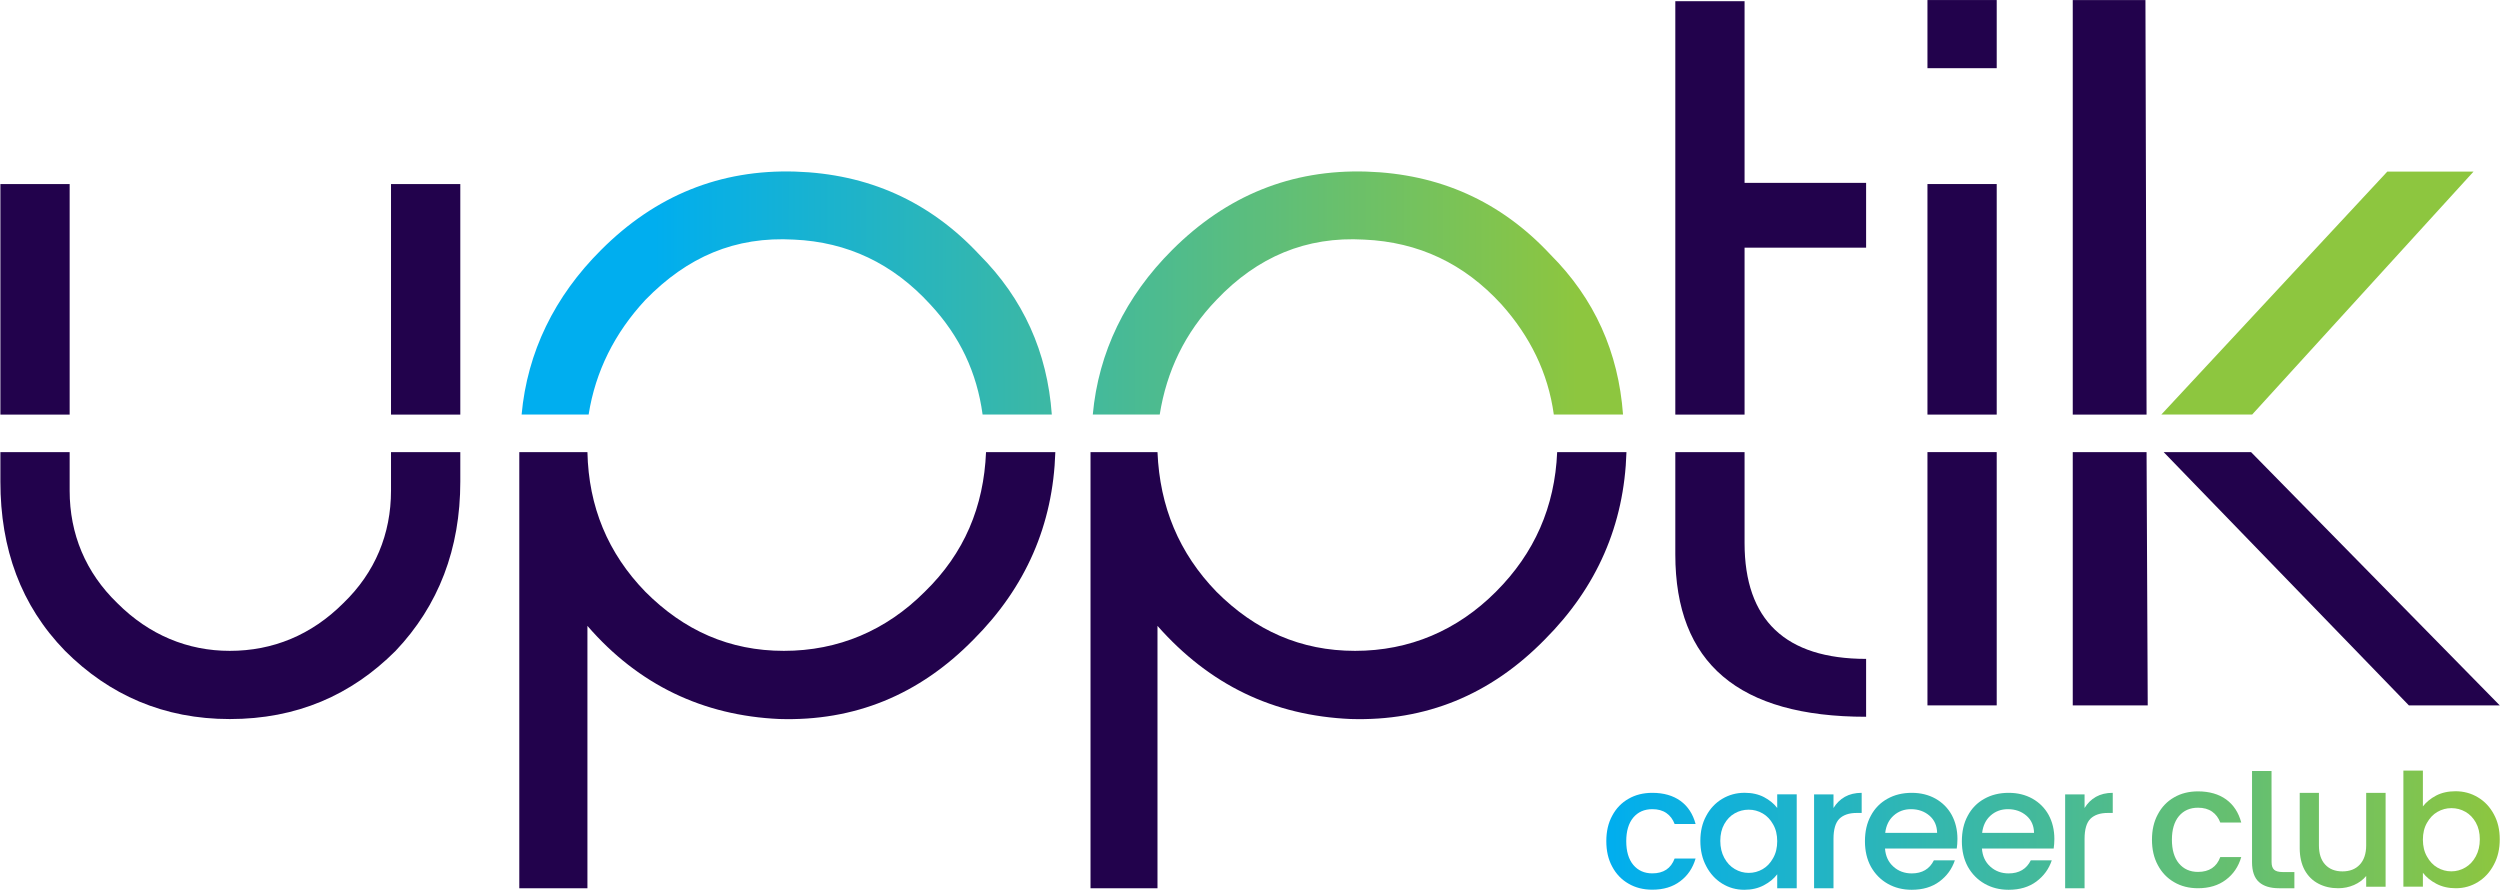
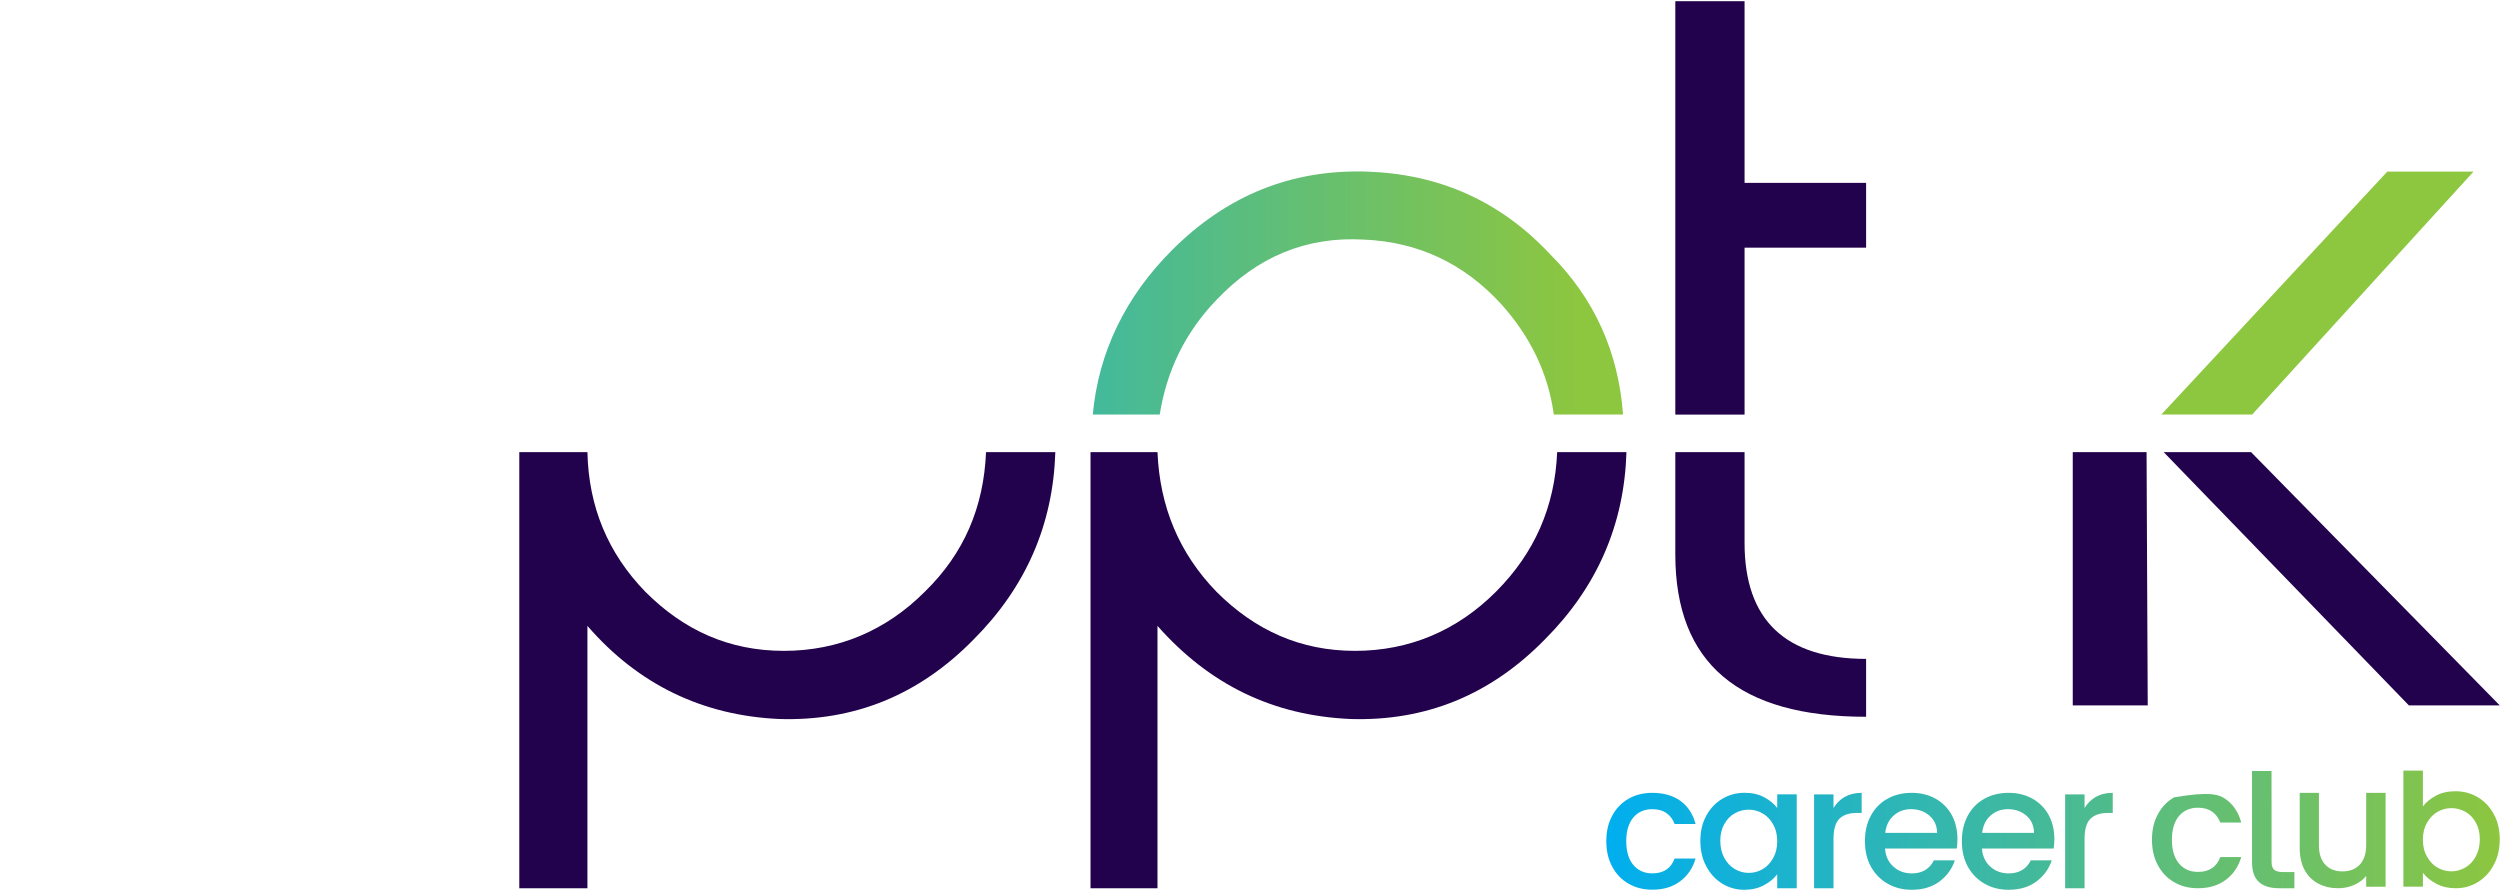
<svg xmlns="http://www.w3.org/2000/svg" width="4620" height="1645" viewBox="0 0 4620 1645" fill="none">
-   <path d="M1469.76 317.08C1331.14 312.871 1211.49 361.075 1110.82 461.93C1024.68 547.697 974.42 650.855 963.94 766.084H1087.79C1100.34 686.353 1135.99 615.119 1192.67 554.209C1270.32 474.478 1358.53 436.597 1467.45 442.792C1566.14 447.239 1650.06 486.945 1719.21 562.626C1773.91 621.392 1805.35 688.576 1815.83 766.084H1943.74C1935.48 650.855 1891.26 552.144 1809.56 470.269C1717.31 371.558 1603.93 321.368 1469.76 317.08Z" fill="url(#paint0_linear_12785_36453)" />
  <path d="M2525.14 317.08C2386.75 312.871 2267.11 361.075 2166.2 461.93C2080.21 547.697 2029.96 650.855 2019.48 766.084H2143.17C2155.88 686.353 2189.38 615.119 2248.05 554.209C2323.71 474.478 2413.91 436.597 2521.01 442.792C2621.52 447.239 2705.6 486.945 2774.83 562.626C2827.31 621.392 2860.81 688.576 2871.45 766.084H2999.35C2990.86 650.855 2946.87 552.144 2865.02 470.269C2772.92 371.558 2659.55 321.368 2525.14 317.08Z" fill="url(#paint1_linear_12785_36453)" />
  <path d="M4411.76 317.08L3994.15 766.084H4161.99L4571.11 317.08H4411.76Z" fill="url(#paint2_linear_12785_36453)" />
-   <path d="M722.584 835.491V906.804C722.584 986.615 693.287 1058.01 634.457 1114.63C575.626 1173.47 504.331 1202.78 424.62 1202.78C346.973 1202.78 275.598 1173.47 216.847 1114.63C158.095 1057.93 128.72 986.615 128.72 906.804V835.491H0.737V890.127C0.737 1013.93 38.529 1118.92 120.304 1202.86C202.159 1284.73 302.909 1328.81 424.62 1328.81C548.394 1328.81 649.145 1284.73 730.999 1202.86C810.711 1118.92 850.646 1013.93 850.646 890.127V835.491H722.584ZM722.584 340.11V766.163H850.646V340.11H722.584ZM0.737 340.11V766.163H128.72V340.11H0.737Z" fill="#22024C" />
  <path d="M1950.25 835.491C1946.04 969.859 1895.62 1085.25 1799.08 1181.89C1698.33 1284.65 1578.76 1332.94 1440.22 1328.73C1299.62 1322.45 1180.05 1265.83 1085.57 1156.64V1641.46H959.653V835.491H1085.57C1087.72 936.267 1123.36 1022.35 1192.67 1093.66C1263.97 1165.14 1347.89 1202.78 1448.64 1202.78C1549.39 1202.78 1637.6 1165.06 1708.89 1093.66C1782.25 1022.35 1817.98 936.267 1822.19 835.491H1950.25Z" fill="#22024C" />
  <path d="M3005.7 835.491C3001.58 969.859 2951.16 1085.25 2854.7 1181.89C2753.95 1284.65 2634.38 1332.94 2495.84 1328.73C2353.09 1322.45 2235.59 1265.83 2139.04 1156.64V1641.46H2015.27V835.491H2139.04C2143.25 936.267 2178.9 1022.35 2248.13 1093.66C2319.59 1165.14 2403.5 1202.78 2504.18 1202.78C2604.85 1202.78 2693.05 1165.06 2764.35 1093.66C2835.8 1022.35 2873.43 936.267 2877.64 835.491H3005.7Z" fill="#22024C" />
  <path d="M3223.96 1003.45V835.491H3095.98V1024.49C3095.98 1225.97 3213.48 1324.6 3448.56 1324.6V1217.63C3299.62 1217.55 3223.96 1146.08 3223.96 1003.45ZM3223.96 337.966V2.206H3095.98V766.163H3223.96V457.721H3448.56V337.966H3223.96Z" fill="#22024C" />
-   <path d="M3561.94 0.062V126.011H3689.92V0.062H3561.94ZM3561.94 835.491V1303.55H3689.92V835.491H3561.94ZM3561.94 340.11V766.163H3689.92V340.11H3561.94Z" fill="#22024C" />
-   <path d="M3966.85 766.163H3830.45V0.062H3964.78L3966.85 766.163Z" fill="#22024C" />
  <path d="M3968.99 1303.55H3830.45V835.491H3966.85L3968.99 1303.55Z" fill="#22024C" />
  <path d="M4619.54 1303.55H4451.62L3998.44 835.491H4159.93L4619.54 1303.55Z" fill="#22024C" />
  <path d="M2979.34 1507.49C2986.49 1493.99 2996.57 1483.5 3009.43 1476.2C3022.14 1468.81 3036.9 1465.16 3053.5 1465.16C3074.38 1465.16 3091.84 1470.16 3105.58 1480.09C3119.31 1490.1 3128.52 1504.31 3133.45 1522.74H3094.7C3091.45 1514.16 3086.52 1507.41 3079.54 1502.56C3072.55 1497.72 3063.98 1495.34 3053.5 1495.34C3038.73 1495.34 3027.06 1500.5 3018.25 1510.9C3009.67 1521.31 3005.31 1535.84 3005.31 1554.5C3005.31 1573.16 3009.59 1587.77 3018.25 1598.26C3027.06 1608.74 3038.73 1613.98 3053.5 1613.98C3074.22 1613.98 3087.95 1604.85 3094.7 1586.58H3133.45C3128.29 1604.21 3118.92 1618.19 3104.94 1628.59C3091.21 1639 3073.98 1644.16 3053.5 1644.16C3036.9 1644.16 3022.14 1640.43 3009.43 1632.96C2996.49 1625.5 2986.49 1615.01 2979.34 1601.51C2971.96 1587.93 2968.47 1572.29 2968.47 1554.42C2968.47 1536.71 2971.96 1520.99 2979.34 1507.49Z" fill="url(#paint3_linear_12785_36453)" />
-   <path d="M3987.72 1504.79C3994.87 1491.29 4004.95 1480.8 4017.81 1473.5C4030.51 1466.11 4045.28 1462.46 4061.88 1462.46C4082.76 1462.46 4100.22 1467.46 4113.96 1477.39C4127.69 1487.4 4136.9 1501.61 4141.82 1520.04H4103.08C4099.83 1511.46 4094.9 1504.71 4087.92 1499.86C4080.93 1495.02 4072.36 1492.64 4061.88 1492.64C4047.11 1492.64 4035.44 1497.8 4026.62 1508.2C4018.05 1518.61 4013.68 1533.14 4013.68 1551.8C4013.68 1570.46 4017.97 1585.07 4026.62 1595.56C4035.44 1606.04 4047.11 1611.28 4061.88 1611.28C4082.6 1611.28 4096.33 1602.15 4103.08 1583.88H4141.82C4136.66 1601.51 4127.3 1615.49 4113.32 1625.89C4099.59 1636.3 4082.36 1641.46 4061.88 1641.46C4045.28 1641.46 4030.51 1637.73 4017.81 1630.26C4004.87 1622.8 3994.87 1612.31 3987.72 1598.81C3980.34 1585.23 3976.84 1569.59 3976.84 1551.72C3976.84 1534.01 3980.34 1518.29 3987.72 1504.79Z" fill="url(#paint4_linear_12785_36453)" />
+   <path d="M3987.72 1504.79C3994.87 1491.29 4004.95 1480.8 4017.81 1473.5C4082.76 1462.46 4100.22 1467.46 4113.96 1477.39C4127.69 1487.4 4136.9 1501.61 4141.82 1520.04H4103.08C4099.83 1511.46 4094.9 1504.71 4087.92 1499.86C4080.93 1495.02 4072.36 1492.64 4061.88 1492.64C4047.11 1492.64 4035.44 1497.8 4026.62 1508.2C4018.05 1518.61 4013.68 1533.14 4013.68 1551.8C4013.68 1570.46 4017.97 1585.07 4026.62 1595.56C4035.44 1606.04 4047.11 1611.28 4061.88 1611.28C4082.6 1611.28 4096.33 1602.15 4103.08 1583.88H4141.82C4136.66 1601.51 4127.3 1615.49 4113.32 1625.89C4099.59 1636.3 4082.36 1641.46 4061.88 1641.46C4045.28 1641.46 4030.51 1637.73 4017.81 1630.26C4004.87 1622.8 3994.87 1612.31 3987.72 1598.81C3980.34 1585.23 3976.84 1569.59 3976.84 1551.72C3976.84 1534.01 3980.34 1518.29 3987.72 1504.79Z" fill="url(#paint4_linear_12785_36453)" />
  <path d="M3153.13 1507.65C3160.28 1494.23 3170.13 1483.74 3182.67 1476.28C3195.13 1468.81 3208.87 1465.08 3224.03 1465.08C3237.77 1465.08 3249.68 1467.78 3259.92 1473.1C3269.92 1478.42 3278.18 1485.09 3284.29 1493.11V1467.94H3320.34V1641.46H3284.29V1615.65C3278.18 1623.83 3269.76 1630.66 3259.28 1636.14C3248.8 1641.62 3236.97 1644.32 3223.4 1644.32C3208.47 1644.32 3194.9 1640.51 3182.43 1632.8C3170.13 1625.18 3160.28 1614.46 3153.13 1600.72C3145.75 1586.98 3142.26 1571.42 3142.26 1553.94C3142.26 1536.47 3145.75 1521.07 3153.13 1507.65ZM3276.67 1523.37C3271.75 1514.56 3265.4 1507.81 3257.38 1503.2C3249.36 1498.59 3240.79 1496.29 3231.58 1496.29C3222.37 1496.29 3213.71 1498.51 3205.77 1503.04C3197.75 1507.57 3191.4 1514.16 3186.48 1522.89C3181.56 1531.63 3179.1 1541.95 3179.1 1553.87C3179.1 1565.78 3181.56 1576.34 3186.48 1585.39C3191.4 1594.45 3197.75 1601.27 3205.93 1606.04C3213.95 1610.73 3222.52 1613.11 3231.58 1613.11C3240.79 1613.11 3249.44 1610.8 3257.38 1606.2C3265.4 1601.59 3271.75 1594.76 3276.67 1585.87C3281.83 1576.97 3284.29 1566.49 3284.29 1554.58C3284.29 1542.59 3281.83 1532.19 3276.67 1523.37Z" fill="url(#paint5_linear_12785_36453)" />
  <path d="M4608.66 1504.79C4601.52 1491.37 4591.67 1480.88 4579.13 1473.42C4566.66 1465.95 4552.93 1462.22 4537.76 1462.22C4524.03 1462.22 4512.12 1464.92 4501.88 1470.24C4491.87 1475.56 4483.62 1482.23 4477.5 1490.25V1424.07H4441.46V1638.6H4477.5V1612.79C4483.62 1620.97 4492.03 1627.8 4502.51 1633.28C4512.99 1638.76 4524.82 1641.46 4538.4 1641.46C4553.32 1641.46 4566.9 1637.65 4579.36 1629.94C4591.67 1622.32 4601.52 1611.6 4608.66 1597.86C4616.04 1584.12 4619.54 1568.56 4619.54 1551.09C4619.54 1533.61 4616.04 1518.21 4608.66 1504.79ZM4485.12 1520.51C4490.05 1511.7 4496.4 1504.95 4504.42 1500.34C4512.44 1495.73 4521.01 1493.43 4530.22 1493.43C4539.43 1493.43 4548.08 1495.65 4556.02 1500.18C4564.04 1504.71 4570.39 1511.3 4575.32 1520.03C4580.24 1528.77 4582.7 1539.09 4582.7 1551.01C4582.7 1562.92 4580.24 1573.48 4575.32 1582.53C4570.39 1591.59 4564.04 1598.42 4555.86 1603.18C4547.85 1607.87 4539.27 1610.25 4530.22 1610.25C4521.01 1610.25 4512.36 1607.95 4504.42 1603.34C4496.4 1598.73 4490.05 1591.9 4485.12 1583.01C4479.96 1574.12 4477.5 1563.63 4477.5 1551.72C4477.5 1539.73 4479.96 1529.33 4485.12 1520.51Z" fill="url(#paint6_linear_12785_36453)" />
  <path d="M3409.26 1472.55C3418.07 1467.62 3428.31 1465.16 3440.38 1465.16V1502.33H3431.17C3417.2 1502.33 3406.56 1505.9 3399.18 1513.05C3392.03 1520.19 3388.3 1532.58 3388.3 1550.21V1641.54H3352.41V1468.02H3388.3V1493.19C3393.7 1484.3 3400.69 1477.47 3409.26 1472.55Z" fill="url(#paint7_linear_12785_36453)" />
  <path d="M3616.08 1568.08H3483.49C3484.52 1581.98 3489.61 1593.1 3498.89 1601.43C3508.1 1609.85 3519.62 1614.06 3532.87 1614.06C3552.17 1614.06 3565.9 1605.96 3573.84 1589.84H3612.59C3607.27 1605.8 3597.82 1618.83 3584.08 1629.07C3570.35 1639.23 3553.36 1644.32 3532.87 1644.32C3516.28 1644.32 3501.51 1640.58 3488.41 1633.12C3475.31 1625.65 3465.07 1615.17 3457.45 1601.67C3450.07 1588.09 3446.42 1572.45 3446.42 1554.58C3446.42 1536.71 3449.91 1521.07 3457.29 1507.49C3464.44 1493.99 3474.68 1483.5 3487.86 1476.2C3500.96 1468.81 3515.96 1465.16 3532.95 1465.16C3549.31 1465.16 3563.92 1468.73 3576.78 1475.88C3589.48 1483.03 3599.57 1493.03 3606.71 1505.9C3613.7 1518.84 3617.35 1533.61 3617.35 1550.45C3617.27 1556.96 3616.87 1562.84 3616.08 1568.08ZM3579.8 1539.09C3579.56 1525.91 3574.87 1515.27 3565.66 1507.33C3556.45 1499.39 3544.94 1495.34 3531.45 1495.34C3518.98 1495.34 3508.26 1499.31 3499.45 1507.17C3490.64 1515.03 3485.48 1525.67 3483.89 1539.09H3579.8Z" fill="url(#paint8_linear_12785_36453)" />
  <path d="M3795.19 1568.08H3662.6C3663.64 1581.98 3668.72 1593.1 3678.01 1601.43C3687.22 1609.85 3698.73 1614.06 3711.99 1614.06C3731.28 1614.06 3745.01 1605.96 3752.95 1589.84H3791.7C3786.38 1605.8 3776.93 1618.83 3763.2 1629.07C3749.46 1639.23 3732.47 1644.32 3711.99 1644.32C3695.39 1644.32 3680.63 1640.58 3667.53 1633.12C3654.43 1625.65 3644.18 1615.17 3636.56 1601.67C3629.18 1588.09 3625.53 1572.45 3625.53 1554.58C3625.53 1536.71 3629.02 1521.07 3636.4 1507.49C3643.55 1493.99 3653.79 1483.5 3666.97 1476.2C3680.07 1468.81 3695.08 1465.16 3712.07 1465.16C3728.42 1465.16 3743.03 1468.73 3755.89 1475.88C3768.59 1483.03 3778.68 1493.03 3785.82 1505.9C3792.81 1518.84 3796.46 1533.61 3796.46 1550.45C3796.38 1556.96 3795.99 1562.84 3795.19 1568.08ZM3758.91 1539.09C3758.67 1525.91 3753.99 1515.27 3744.78 1507.33C3735.57 1499.39 3724.05 1495.34 3710.56 1495.34C3698.09 1495.34 3687.37 1499.31 3678.56 1507.17C3669.75 1515.03 3664.59 1525.67 3663 1539.09H3758.91Z" fill="url(#paint9_linear_12785_36453)" />
  <path d="M3873.24 1472.55C3882.05 1467.62 3892.29 1465.16 3904.36 1465.16V1502.33H3895.15C3881.18 1502.33 3870.54 1505.9 3863.15 1513.05C3856.01 1520.19 3852.28 1532.58 3852.28 1550.21V1641.54H3816.39V1468.02H3852.28V1493.19C3857.68 1484.3 3864.66 1477.47 3873.24 1472.55Z" fill="url(#paint10_linear_12785_36453)" />
  <path d="M4284.35 1632.96C4273.47 1627.24 4265.05 1618.9 4258.94 1607.79C4252.99 1596.67 4249.89 1583.25 4249.89 1567.52V1465.16H4285.38V1562.12C4285.38 1577.69 4289.27 1589.6 4297.05 1597.86C4304.83 1606.2 4315.47 1610.33 4328.81 1610.33C4342.3 1610.33 4353.02 1606.2 4360.8 1597.86C4368.58 1589.6 4372.71 1577.69 4372.71 1562.12V1465.16H4408.6V1638.68H4372.71V1618.83C4366.76 1625.97 4359.21 1631.53 4350.16 1635.5C4340.95 1639.47 4331.35 1641.46 4321.03 1641.46C4307.29 1641.46 4295.22 1638.68 4284.35 1632.96Z" fill="url(#paint11_linear_12785_36453)" />
  <path d="M4197.87 1497.24V1593.25C4197.87 1599.77 4199.54 1604.45 4202.56 1607.23C4205.65 1610.01 4210.74 1611.52 4218.12 1611.52H4240.03V1641.46H4211.77C4195.57 1641.46 4183.27 1637.73 4174.69 1630.1C4166.12 1622.48 4161.75 1610.25 4161.75 1593.25V1497.24L4161.75 1467.94L4161.75 1424.82H4197.79V1467.94L4197.87 1497.24Z" fill="url(#paint12_linear_12785_36453)" />
  <defs>
    <linearGradient id="paint0_linear_12785_36453" x1="1209.17" y1="541.481" x2="2914.72" y2="541.481" gradientUnits="userSpaceOnUse">
      <stop stop-color="#00AEEF" />
      <stop offset="1" stop-color="#8DC63F" />
    </linearGradient>
    <linearGradient id="paint1_linear_12785_36453" x1="1209.17" y1="541.481" x2="2914.72" y2="541.481" gradientUnits="userSpaceOnUse">
      <stop stop-color="#00AEEF" />
      <stop offset="1" stop-color="#8DC63F" />
    </linearGradient>
    <linearGradient id="paint2_linear_12785_36453" x1="1209.17" y1="541.609" x2="2914.72" y2="541.609" gradientUnits="userSpaceOnUse">
      <stop stop-color="#00AEEF" />
      <stop offset="1" stop-color="#8DC63F" />
    </linearGradient>
    <linearGradient id="paint3_linear_12785_36453" x1="2968.47" y1="1554.66" x2="4610.55" y2="1554.66" gradientUnits="userSpaceOnUse">
      <stop stop-color="#00AEEF" />
      <stop offset="1" stop-color="#8DC63F" />
    </linearGradient>
    <linearGradient id="paint4_linear_12785_36453" x1="2957.79" y1="1551.96" x2="4637.38" y2="1551.96" gradientUnits="userSpaceOnUse">
      <stop stop-color="#00AEEF" />
      <stop stop-color="#0EB0DD" />
      <stop offset="1" stop-color="#8DC63F" />
    </linearGradient>
    <linearGradient id="paint5_linear_12785_36453" x1="2976.72" y1="1554.7" x2="4621.48" y2="1544.09" gradientUnits="userSpaceOnUse">
      <stop stop-color="#00AEEF" />
      <stop offset="1" stop-color="#8DC63F" />
    </linearGradient>
    <linearGradient id="paint6_linear_12785_36453" x1="2974.65" y1="1557.87" x2="4619.54" y2="1532.76" gradientUnits="userSpaceOnUse">
      <stop stop-color="#00AEEF" />
      <stop offset="1" stop-color="#8DC63F" />
    </linearGradient>
    <linearGradient id="paint7_linear_12785_36453" x1="2974.02" y1="1553.35" x2="4616.07" y2="1554.91" gradientUnits="userSpaceOnUse">
      <stop stop-color="#00AEEF" />
      <stop offset="1" stop-color="#8DC63F" />
    </linearGradient>
    <linearGradient id="paint8_linear_12785_36453" x1="2974.02" y1="1554.74" x2="4607.96" y2="1554.74" gradientUnits="userSpaceOnUse">
      <stop stop-color="#00AEEF" />
      <stop offset="1" stop-color="#8DC63F" />
    </linearGradient>
    <linearGradient id="paint9_linear_12785_36453" x1="2982.13" y1="1554.74" x2="4613.37" y2="1544.09" gradientUnits="userSpaceOnUse">
      <stop stop-color="#00AEEF" />
      <stop offset="1" stop-color="#8DC63F" />
    </linearGradient>
    <linearGradient id="paint10_linear_12785_36453" x1="2971.31" y1="1553.35" x2="4618.78" y2="1553.35" gradientUnits="userSpaceOnUse">
      <stop stop-color="#00AEEF" />
      <stop offset="1" stop-color="#8DC63F" />
    </linearGradient>
    <linearGradient id="paint11_linear_12785_36453" x1="2962.18" y1="1553.31" x2="4629.94" y2="1553.31" gradientUnits="userSpaceOnUse">
      <stop stop-color="#00AEEF" />
      <stop offset="1" stop-color="#8DC63F" />
    </linearGradient>
    <linearGradient id="paint12_linear_12785_36453" x1="2966.64" y1="1533.14" x2="4634.46" y2="1533.14" gradientUnits="userSpaceOnUse">
      <stop stop-color="#00AEEF" />
      <stop offset="1" stop-color="#8DC63F" />
    </linearGradient>
  </defs>
</svg>